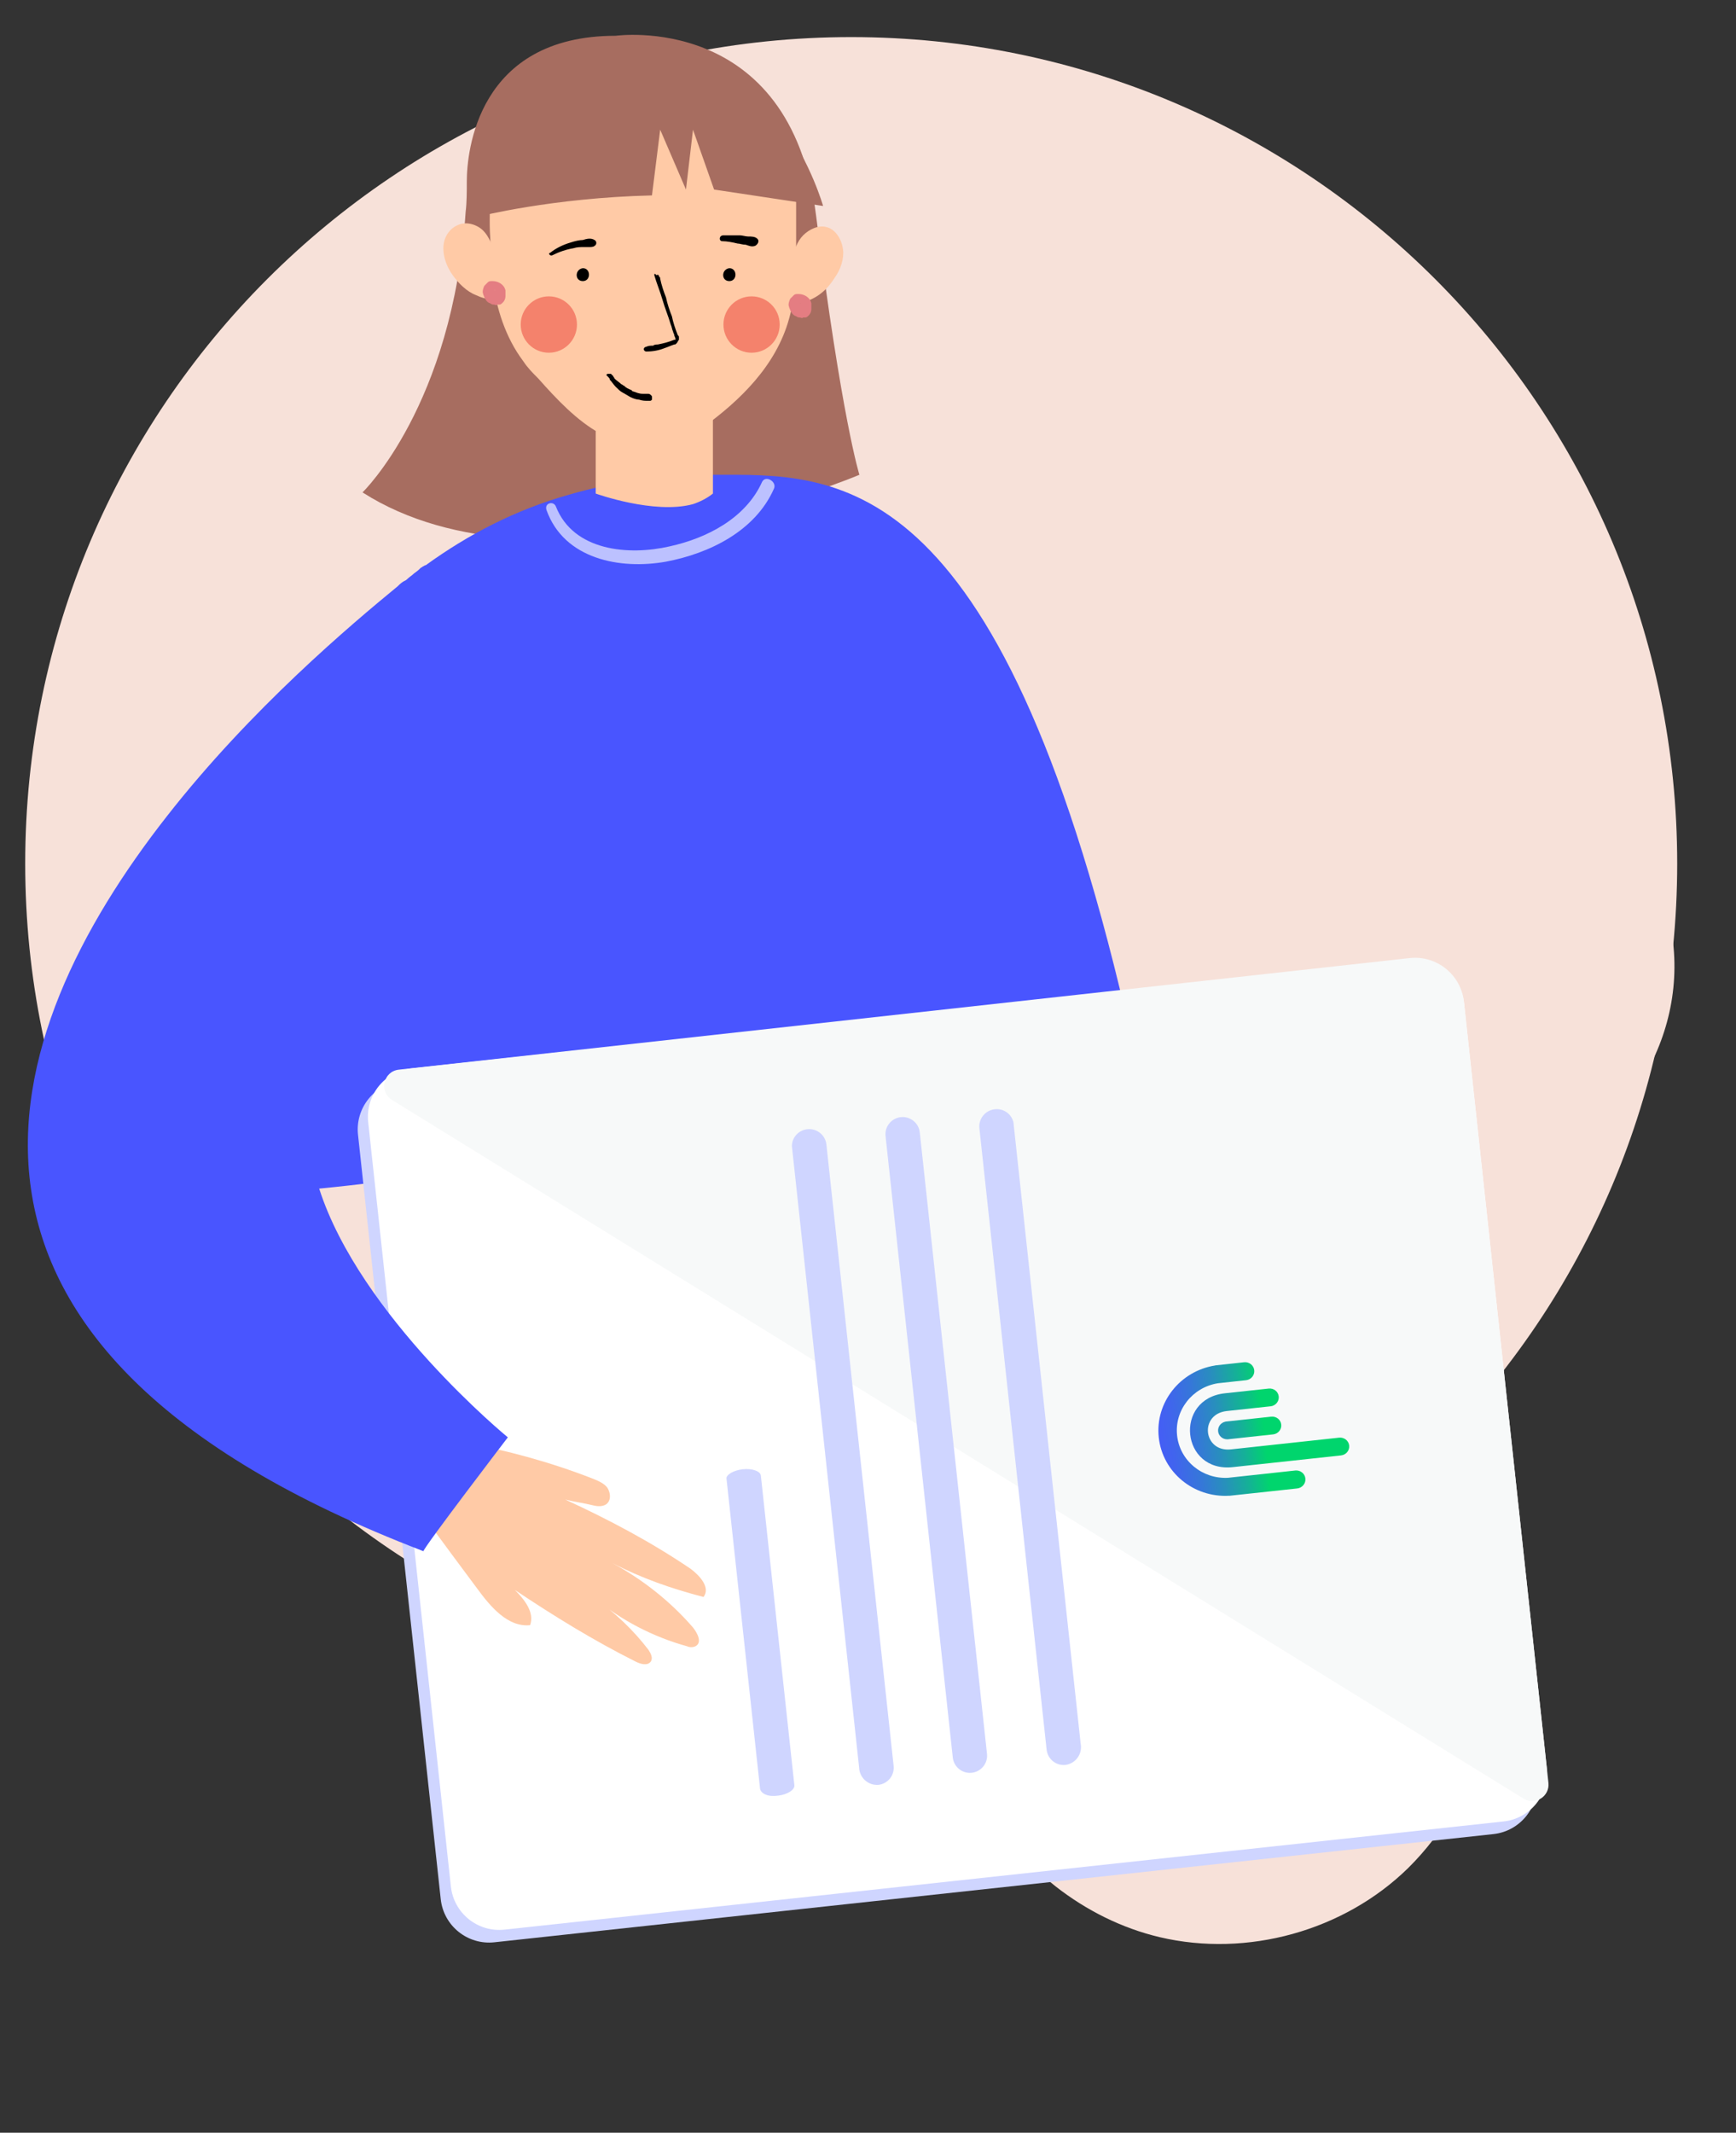
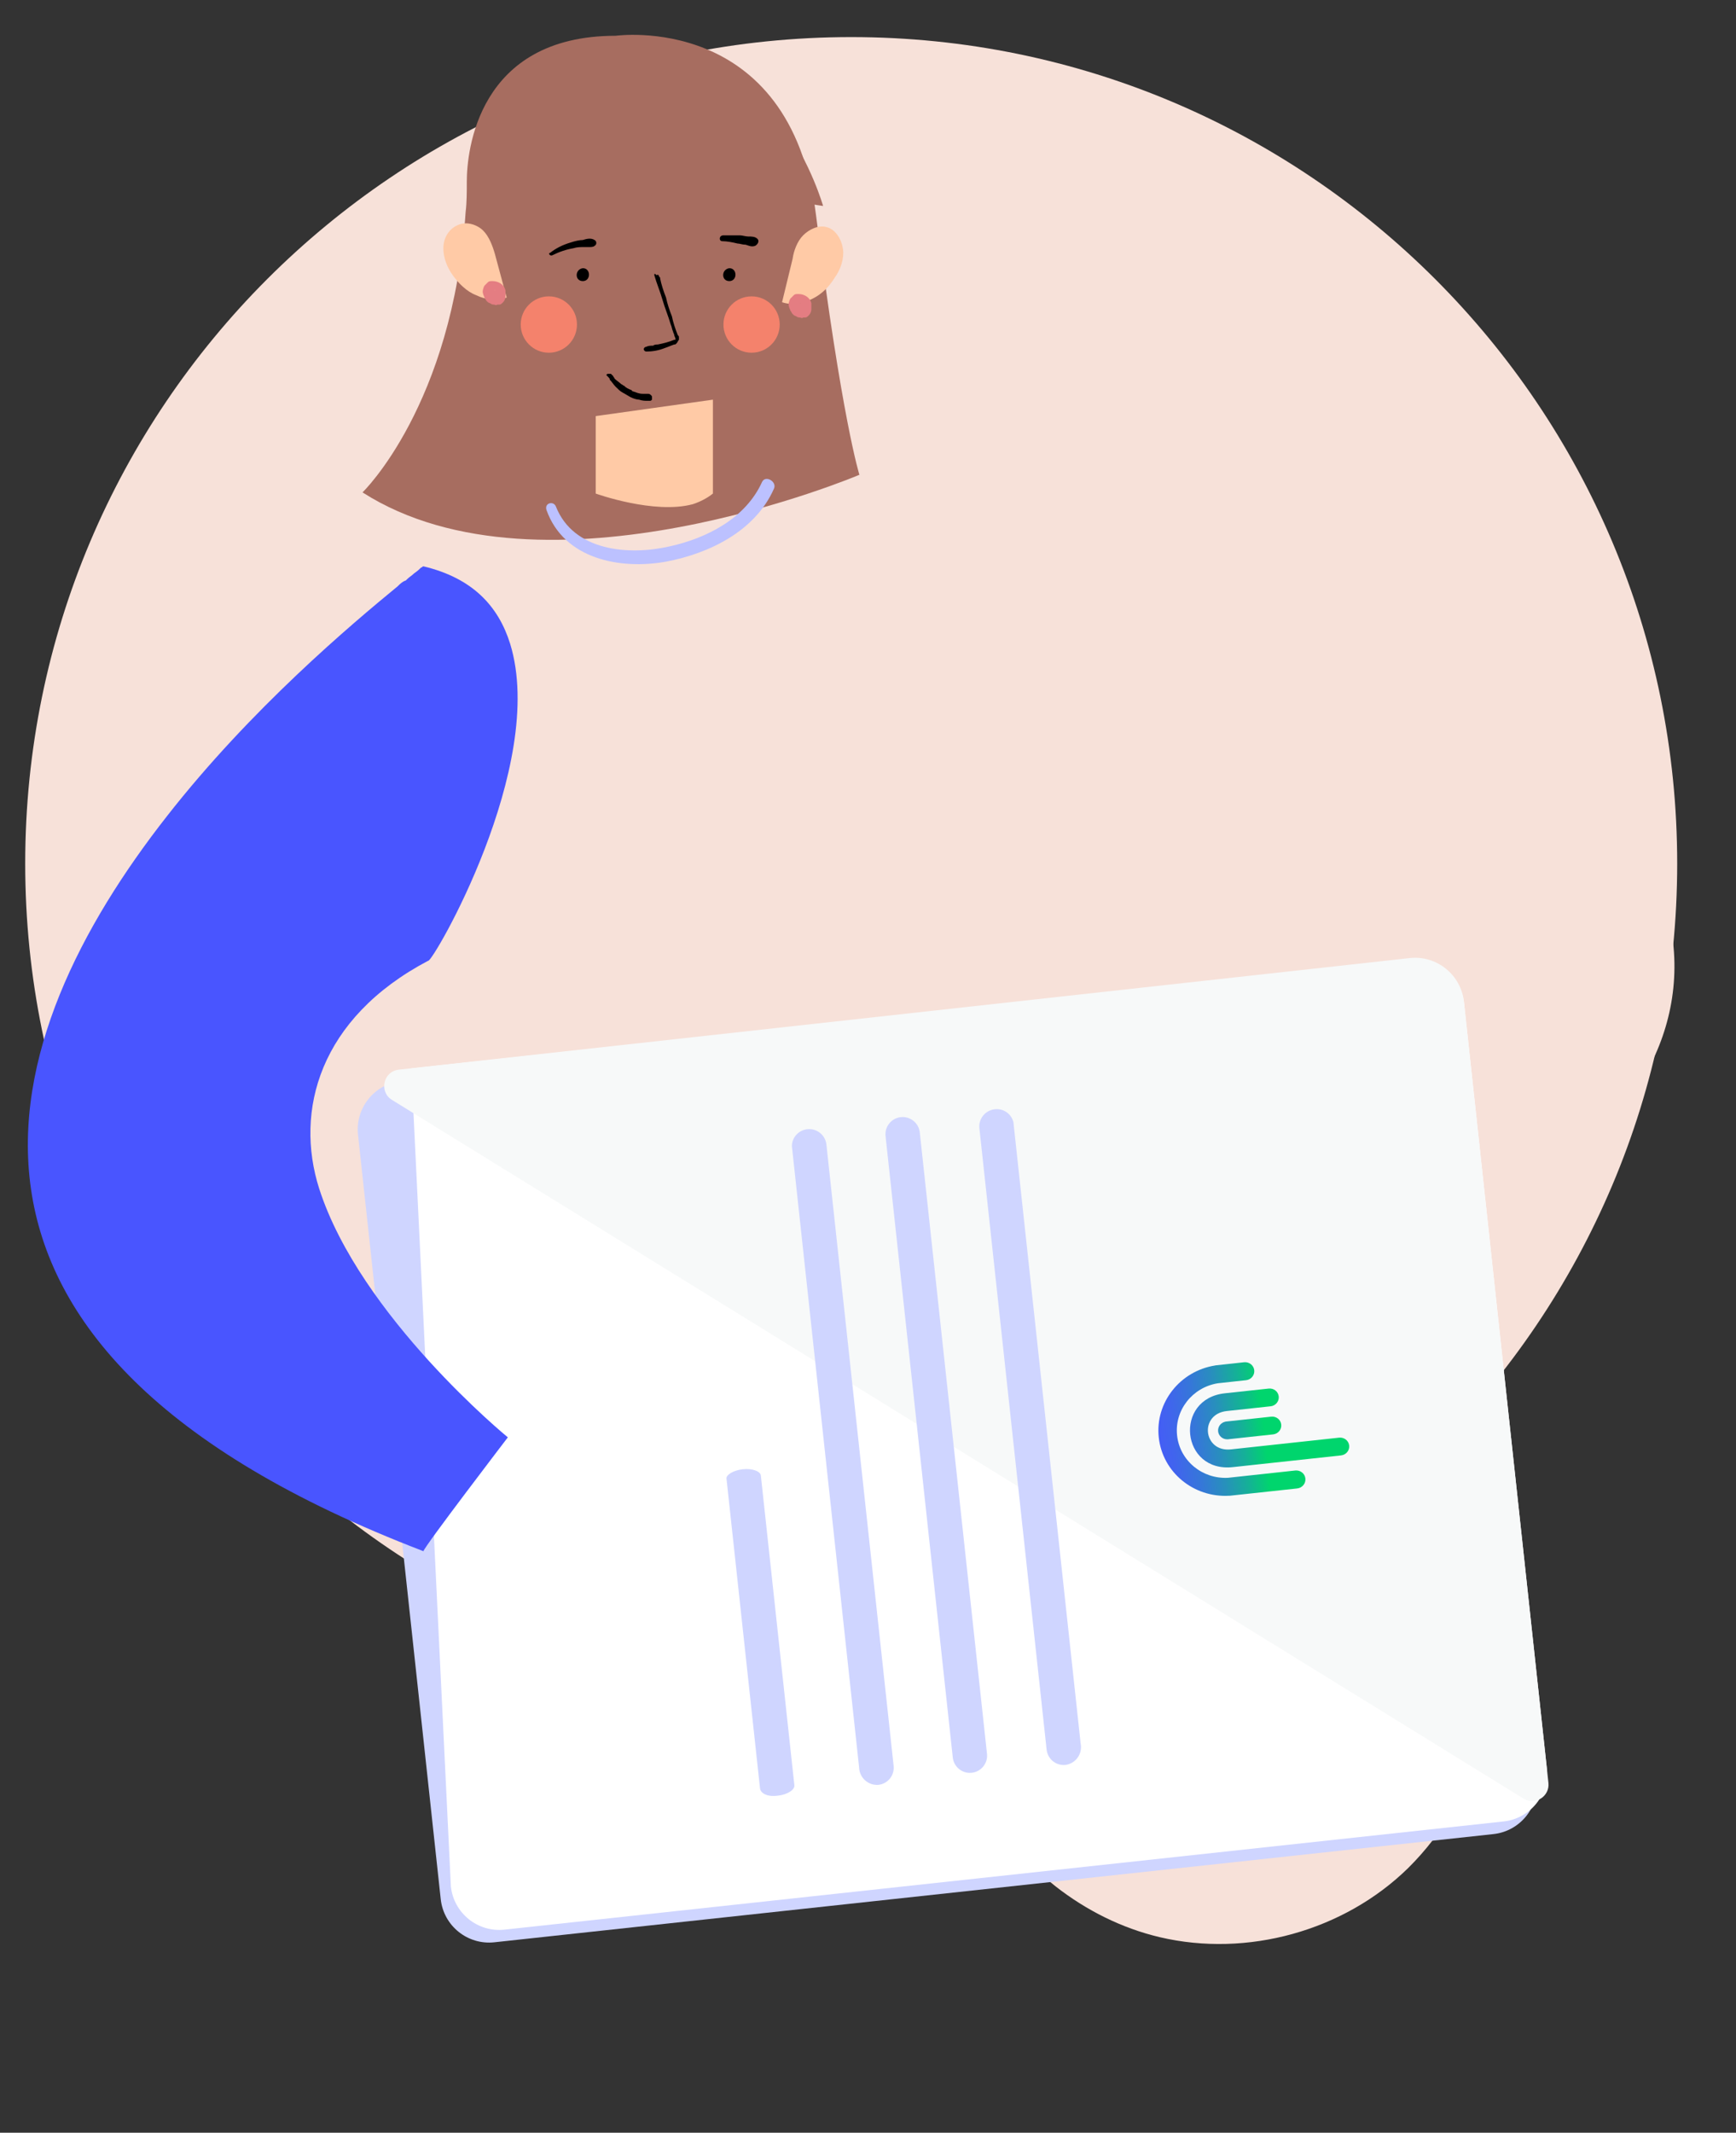
<svg xmlns="http://www.w3.org/2000/svg" width="79" height="97" viewBox="0 0 79 97" fill="none">
  <rect x="0" y="0" width="79" height="97" fill="#333333" stroke="none" />
  <path d="M38.736 76.864C59.495 76.864 76.324 60.035 76.324 39.276C76.324 18.516 59.495 1.687 38.736 1.687C17.976 1.687 1.147 18.516 1.147 39.276C1.147 60.035 17.976 76.864 38.736 76.864Z" fill="#F7E1D9" />
  <path d="M12.293 49.343C12.334 47.253 12.537 45.083 13.592 43.298C13.855 42.852 14.18 42.426 14.423 41.959C14.545 41.716 14.647 41.452 14.707 41.188C31.483 41.371 72.255 41.026 75.805 41.209C77.265 46.259 74.527 51.148 69.882 53.623C68.543 54.333 67.001 54.86 65.703 55.611C64.709 56.199 63.857 56.909 63.35 57.964C62.295 60.195 63.472 62.852 64.932 64.84C66.393 66.828 68.239 68.715 68.725 71.128C68.948 72.284 68.847 73.481 68.685 74.658C68.462 76.22 68.097 77.782 67.569 79.263C66.798 81.392 65.683 83.38 64.08 84.962C61.159 87.823 56.758 89.04 52.782 88.107C51.057 87.701 49.435 86.889 48.035 85.794C46.23 84.374 44.81 82.467 44.019 80.297C43.045 77.619 43.025 74.698 42.396 71.899C41.767 69.12 40.286 66.219 37.609 65.246C35.154 64.333 32.436 65.286 29.88 65.875C25.986 66.787 21.625 66.808 18.257 64.637C15.843 63.075 14.2 60.54 13.308 57.822C12.395 55.124 12.233 52.223 12.293 49.343Z" fill="#F7E1D9" />
  <path d="M11.696 45.085L7.163 45.405L7.43 43.644C7.483 43.644 7.803 43.644 8.176 43.59C8.23 43.59 8.283 43.59 8.336 43.59C9.083 43.537 10.096 43.537 10.896 44.071C11.163 44.231 11.376 44.498 11.536 44.818C11.643 44.871 11.696 44.978 11.696 45.085Z" fill="#E88ED3" />
  <path d="M10.576 33.98C10.683 34.781 10.95 35.582 11.27 36.276C11.323 36.436 11.589 36.276 11.536 36.116C11.216 35.422 11.003 34.621 10.843 33.873C10.843 33.82 10.736 33.767 10.683 33.767C10.576 33.82 10.576 33.873 10.576 33.98Z" fill="#2F37A3" />
  <path d="M11.003 33.873C11.323 34.514 11.803 35.048 12.336 35.528C12.496 35.635 12.656 35.475 12.55 35.315C12.016 34.834 11.59 34.3 11.27 33.713C11.163 33.553 10.95 33.713 11.003 33.873Z" fill="#2F37A3" />
  <path d="M11.057 44.925C11.324 44.925 11.59 44.871 11.91 44.871C11.964 44.871 12.07 44.818 12.07 44.711C12.07 44.658 12.017 44.551 11.91 44.551C11.644 44.551 11.377 44.605 11.057 44.605C11.004 44.605 10.897 44.658 10.897 44.765C10.95 44.871 11.004 44.925 11.057 44.925Z" fill="#2F37A3" />
  <path d="M10.736 44.231C11.003 44.071 11.323 43.964 11.643 43.91C11.696 43.91 11.749 43.804 11.749 43.75C11.749 43.644 11.643 43.644 11.589 43.644C11.269 43.697 10.896 43.804 10.576 43.964C10.523 44.017 10.469 44.124 10.523 44.177C10.576 44.284 10.683 44.284 10.736 44.231Z" fill="#2F37A3" />
  <path d="M28.016 1.627C28.016 1.627 35.963 0.506 37.136 9.795C38.309 19.085 39.109 21.594 39.109 21.594C39.109 21.594 24.763 27.68 16.497 22.395C16.497 22.395 20.603 18.444 21.19 9.635C21.243 9.208 21.243 8.727 21.243 8.247C21.243 6.912 21.723 1.627 28.016 1.627Z" fill="#A76D60" />
-   <path d="M51.247 46.186C51.781 46.72 28.443 52.719 14.577 54.054C9.137 54.588 5.404 54.908 5.404 54.908C5.404 54.908 6.257 44.284 11.43 35.048C13.137 31.951 15.377 28.962 18.203 26.613C18.31 26.506 18.417 26.399 18.577 26.346L18.63 26.292C18.737 26.185 18.843 26.132 18.95 26.025C19.11 25.919 19.217 25.812 19.27 25.758C19.27 25.758 19.323 25.705 19.377 25.705C21.297 24.317 23.43 23.196 25.883 22.502C27.91 21.914 30.096 21.594 32.496 21.594C37.989 21.594 45.381 21.04 51.247 46.186Z" fill="#4955FF" />
  <path d="M69.927 80.977L66.163 46.21C66.031 44.994 64.939 44.115 63.723 44.247L18.256 49.168C17.04 49.3 16.161 50.392 16.292 51.608L20.056 86.375C20.187 87.591 21.28 88.47 22.496 88.338L67.963 83.417C69.179 83.285 70.058 82.193 69.927 80.977Z" fill="#CFD5FF" />
-   <path d="M70.389 80.402L66.626 45.635C66.494 44.419 65.402 43.54 64.186 43.672L18.718 48.593C17.503 48.725 16.624 49.817 16.755 51.033L20.518 85.8C20.65 87.016 21.742 87.895 22.959 87.763L68.426 82.842C69.642 82.71 70.521 81.618 70.389 80.402Z" fill="white" />
+   <path d="M70.389 80.402L66.626 45.635C66.494 44.419 65.402 43.54 64.186 43.672L18.718 48.593L20.518 85.8C20.65 87.016 21.742 87.895 22.959 87.763L68.426 82.842C69.642 82.71 70.521 81.618 70.389 80.402Z" fill="white" />
  <path d="M70.464 81.088C70.53 81.705 69.859 82.129 69.331 81.803L17.838 50.026C17.235 49.654 17.443 48.728 18.148 48.65L64.148 43.575C65.378 43.44 66.484 44.328 66.618 45.558L70.464 81.088Z" fill="#F7F9F9" />
  <path d="M47.628 79.573L44.569 51.315C44.547 51.108 44.608 50.902 44.738 50.74C44.868 50.578 45.057 50.475 45.263 50.452C45.454 50.427 45.646 50.474 45.804 50.583C45.962 50.692 46.074 50.855 46.118 51.042L49.177 79.3C49.199 79.41 49.199 79.522 49.176 79.631C49.153 79.74 49.108 79.843 49.044 79.934C48.979 80.025 48.897 80.102 48.802 80.16C48.707 80.218 48.601 80.255 48.491 80.271C48.389 80.282 48.285 80.273 48.186 80.244C48.087 80.215 47.995 80.166 47.914 80.101C47.834 80.037 47.768 79.957 47.719 79.866C47.669 79.775 47.639 79.676 47.628 79.573Z" fill="#CFD5FF" />
  <path d="M44.915 79.766L41.856 51.504C41.809 51.074 41.423 50.763 40.993 50.809C40.563 50.856 40.252 51.242 40.299 51.672L43.358 79.934C43.405 80.364 43.791 80.675 44.221 80.628C44.651 80.582 44.962 80.195 44.915 79.766Z" fill="#CFD5FF" />
  <path d="M39.096 80.392L36.037 52.133C36.036 51.939 36.109 51.752 36.24 51.609C36.371 51.465 36.551 51.377 36.744 51.359C36.95 51.337 37.157 51.398 37.319 51.528C37.481 51.658 37.584 51.847 37.607 52.053L40.666 80.312C40.677 80.414 40.668 80.518 40.64 80.617C40.611 80.716 40.563 80.809 40.499 80.889C40.434 80.97 40.355 81.037 40.264 81.086C40.174 81.136 40.074 81.167 39.972 81.178C39.862 81.186 39.752 81.172 39.648 81.137C39.544 81.101 39.448 81.045 39.366 80.972C39.284 80.898 39.218 80.809 39.172 80.709C39.125 80.61 39.099 80.502 39.096 80.392Z" fill="#CFD5FF" />
  <path d="M34.585 81.33L33.06 67.245C33.042 67.082 33.372 66.87 33.802 66.824C34.232 66.777 34.603 66.913 34.624 67.11L36.149 81.195C36.172 81.409 35.82 81.624 35.409 81.668C34.97 81.735 34.613 81.59 34.585 81.33Z" fill="#CFD5FF" />
  <path d="M56.104 66.727L61.027 66.194C61.256 66.169 61.421 65.969 61.397 65.746C61.373 65.523 61.168 65.363 60.94 65.387L56.017 65.92C54.751 66.057 54.56 64.313 55.828 64.176L57.812 63.961C57.816 63.961 57.818 63.961 57.821 63.961C58.05 63.936 58.215 63.735 58.191 63.512C58.167 63.29 57.962 63.129 57.734 63.154L55.74 63.369C53.41 63.622 53.74 66.983 56.104 66.727Z" fill="url(#paint0_linear_427_353)" />
  <path d="M55.433 65.101C55.456 65.311 55.639 65.466 55.852 65.462L55.852 65.464L57.936 65.238C58.164 65.214 58.33 65.013 58.305 64.79C58.281 64.567 58.077 64.407 57.848 64.432L55.764 64.657L55.765 64.659C55.556 64.701 55.411 64.891 55.433 65.101Z" fill="url(#paint1_linear_427_353)" />
  <path d="M59.404 67.244C59.38 67.018 59.173 66.856 58.942 66.881L55.886 67.212C54.716 67.277 53.69 66.438 53.566 65.288C53.441 64.138 54.264 63.099 55.42 62.913L56.704 62.774C56.934 62.749 57.102 62.546 57.077 62.321C57.053 62.096 56.846 61.933 56.615 61.958L55.305 62.1L55.305 62.102C55.302 62.103 55.299 62.103 55.296 62.104C53.698 62.357 52.56 63.791 52.732 65.378C52.904 66.966 54.322 68.123 55.937 68.028C55.941 68.028 55.944 68.028 55.947 68.028L55.947 68.03L59.031 67.697C59.261 67.672 59.429 67.469 59.404 67.244Z" fill="url(#paint2_linear_427_353)" />
-   <path d="M19.43 69.163C20.176 70.177 20.923 71.192 21.723 72.26C22.31 73.061 23.11 74.022 24.123 73.915C24.336 73.327 23.856 72.74 23.43 72.313C25.189 73.488 27.003 74.609 28.923 75.57C29.136 75.677 29.456 75.783 29.616 75.57C29.723 75.41 29.616 75.196 29.509 75.036C28.816 74.128 27.963 73.327 27.056 72.687C28.283 73.701 29.723 74.449 31.269 74.876C31.376 74.929 31.536 74.929 31.643 74.876C31.963 74.716 31.749 74.288 31.536 74.022C30.523 72.847 29.243 71.833 27.856 71.085C29.189 71.779 30.576 72.26 32.016 72.633C32.336 72.206 31.856 71.672 31.429 71.352C29.616 70.124 27.696 69.11 25.723 68.202C26.149 68.309 26.576 68.362 27.003 68.469C27.216 68.522 27.429 68.522 27.589 68.416C27.803 68.255 27.803 67.935 27.643 67.668C27.483 67.455 27.216 67.348 26.949 67.241C25.029 66.494 23.056 65.96 21.03 65.586C20.923 65.586 20.816 65.533 20.763 65.586C20.656 65.639 20.603 65.746 20.55 65.906C20.283 66.654 20.016 67.401 19.75 68.149" fill="#FFCAA6" />
  <path d="M32.443 22.448C32.176 22.662 31.856 22.822 31.536 22.929C29.776 23.409 27.109 22.448 27.109 22.448V18.925L32.443 18.177C32.443 18.177 32.443 18.444 32.443 18.871C32.443 20.099 32.443 22.448 32.443 22.448Z" fill="#FFCAA6" />
  <path d="M22.523 11.557C22.416 11.183 22.256 10.756 21.989 10.489C21.723 10.222 21.243 10.062 20.87 10.222C20.443 10.383 20.176 10.81 20.176 11.29C20.176 11.717 20.336 12.144 20.603 12.518C20.87 12.892 21.243 13.265 21.67 13.426C22.096 13.639 22.63 13.693 23.056 13.532" fill="#FFCAA6" />
  <path d="M36.069 11.771C36.123 11.397 36.283 10.97 36.549 10.703C36.816 10.436 37.243 10.222 37.616 10.329C38.043 10.436 38.309 10.916 38.363 11.344C38.416 11.771 38.256 12.251 37.989 12.625C37.723 13.052 37.403 13.372 36.976 13.586C36.549 13.799 36.069 13.906 35.589 13.746" fill="#FFCAA6" />
-   <path d="M22.363 11.931C22.363 12.198 22.416 12.465 22.416 12.678C22.576 14.013 23.003 15.348 23.803 16.415C24.016 16.736 24.229 16.949 24.496 17.216C25.349 18.177 26.256 19.138 27.323 19.725C28.389 20.366 29.669 20.633 30.842 20.152C31.269 19.992 31.642 19.725 31.962 19.458C33.669 18.23 35.322 16.629 35.909 14.493C36.229 13.372 36.229 12.251 36.229 11.076C36.229 10.329 36.229 9.582 36.229 8.888C36.229 8.247 36.229 7.606 36.122 6.966C35.855 5.15 33.776 4.616 32.869 3.122L29.296 3.655L29.029 3.709L23.483 4.563C23.056 5.257 22.629 5.951 22.469 6.752C22.309 7.339 22.309 7.927 22.309 8.567C22.309 9.315 22.256 10.062 22.309 10.809L22.363 11.931Z" fill="#FFCAA6" />
  <path d="M29.776 12.518C29.883 12.892 30.043 13.265 30.149 13.639C30.256 14.013 30.416 14.386 30.523 14.76C30.576 14.867 30.576 14.974 30.629 15.081C30.629 15.134 30.683 15.187 30.683 15.241C30.683 15.294 30.736 15.348 30.736 15.401C30.736 15.401 30.736 15.401 30.736 15.454C30.736 15.454 30.736 15.454 30.683 15.454C30.416 15.561 30.203 15.614 29.936 15.668C29.883 15.668 29.776 15.668 29.723 15.721C29.616 15.721 29.509 15.721 29.403 15.775C29.349 15.775 29.296 15.828 29.296 15.881C29.296 15.935 29.349 15.988 29.403 15.988C29.723 15.988 29.989 15.935 30.256 15.828C30.416 15.775 30.523 15.721 30.683 15.668C30.736 15.668 30.736 15.668 30.789 15.614C30.843 15.561 30.843 15.508 30.896 15.454C30.896 15.401 30.896 15.401 30.896 15.348C30.896 15.294 30.896 15.294 30.843 15.241C30.736 14.974 30.629 14.653 30.576 14.386C30.469 14.12 30.363 13.799 30.309 13.532C30.203 13.265 30.096 12.945 30.043 12.678C30.043 12.625 30.043 12.625 29.989 12.571C29.989 12.518 29.936 12.465 29.883 12.518C29.776 12.411 29.776 12.465 29.776 12.518Z" fill="black" />
  <path d="M24.976 16.042C25.683 16.042 26.256 15.468 26.256 14.76C26.256 14.053 25.683 13.479 24.976 13.479C24.269 13.479 23.696 14.053 23.696 14.76C23.696 15.468 24.269 16.042 24.976 16.042Z" fill="#F4826C" />
  <path d="M34.202 16.042C34.909 16.042 35.482 15.468 35.482 14.76C35.482 14.053 34.909 13.479 34.202 13.479C33.495 13.479 32.922 14.053 32.922 14.76C32.922 15.468 33.495 16.042 34.202 16.042Z" fill="#F4826C" />
  <path d="M26.523 12.785C26.896 12.785 26.896 12.198 26.523 12.198C26.15 12.251 26.15 12.785 26.523 12.785Z" fill="black" />
  <path d="M33.189 12.785C33.562 12.785 33.562 12.198 33.189 12.198C32.816 12.251 32.816 12.785 33.189 12.785Z" fill="black" />
  <path d="M25.136 11.61C25.456 11.45 25.776 11.344 26.096 11.29C26.256 11.237 26.416 11.237 26.576 11.237C26.63 11.237 26.736 11.237 26.79 11.237C26.896 11.237 27.003 11.237 27.056 11.183C27.163 11.13 27.163 10.97 27.056 10.916C26.896 10.81 26.683 10.863 26.523 10.916C26.363 10.916 26.149 10.97 25.989 11.023C25.616 11.13 25.296 11.29 25.029 11.504C24.923 11.504 25.029 11.664 25.136 11.61Z" fill="black" />
  <path d="M32.869 10.97C33.083 10.97 33.349 11.023 33.563 11.076C33.669 11.076 33.776 11.13 33.936 11.13C34.096 11.183 34.203 11.237 34.363 11.183C34.469 11.13 34.576 10.97 34.469 10.863C34.363 10.756 34.203 10.756 34.043 10.756C33.936 10.756 33.776 10.703 33.669 10.703C33.403 10.703 33.189 10.703 32.923 10.703C32.709 10.703 32.709 10.97 32.869 10.97Z" fill="black" />
  <path d="M27.749 17.27C27.856 17.376 27.909 17.483 28.016 17.59C28.123 17.697 28.229 17.803 28.336 17.857C28.443 17.91 28.603 18.017 28.709 18.07C28.816 18.124 28.976 18.177 29.083 18.177C29.243 18.23 29.349 18.23 29.509 18.23H29.563C29.616 18.23 29.616 18.23 29.669 18.177C29.669 18.177 29.669 18.177 29.669 18.124V18.07C29.669 18.017 29.669 18.017 29.616 17.964C29.616 17.964 29.563 17.91 29.509 17.91C29.403 17.91 29.296 17.91 29.189 17.91C29.189 17.91 29.189 17.91 29.243 17.91C29.083 17.91 28.976 17.857 28.816 17.803C28.763 17.803 28.763 17.75 28.709 17.75C28.709 17.75 28.709 17.75 28.763 17.75C28.603 17.697 28.496 17.643 28.389 17.536C28.336 17.536 28.336 17.483 28.283 17.483C28.176 17.376 28.069 17.323 27.963 17.216C27.963 17.163 27.909 17.163 27.909 17.109L27.856 17.056C27.856 17.056 27.856 17.056 27.803 17.003C27.803 17.003 27.803 17.003 27.749 17.003H27.696H27.643L27.589 17.056C27.749 17.216 27.749 17.216 27.749 17.27Z" fill="black" />
  <path d="M8.977 42.255C9.03 42.255 9.084 42.255 9.137 42.202C9.19 42.202 9.244 42.148 9.244 42.095C9.297 42.042 9.297 41.988 9.35 41.988C9.35 41.935 9.404 41.882 9.404 41.828C9.404 41.775 9.404 41.775 9.404 41.721C9.404 41.668 9.35 41.615 9.297 41.561C9.244 41.561 9.244 41.508 9.19 41.508C9.137 41.455 9.03 41.455 8.977 41.455C8.924 41.455 8.87 41.455 8.817 41.508C8.764 41.508 8.71 41.561 8.71 41.615C8.657 41.668 8.657 41.721 8.604 41.721C8.604 41.775 8.55 41.828 8.55 41.882C8.55 41.935 8.55 41.935 8.55 41.988C8.55 42.042 8.604 42.095 8.657 42.148C8.71 42.148 8.71 42.202 8.764 42.202C8.817 42.255 8.87 42.255 8.977 42.255Z" fill="#F3B60A" />
  <path d="M13.67 36.596C13.724 36.65 13.724 36.65 13.67 36.596V36.543C13.67 36.596 13.67 36.596 13.67 36.596C13.67 36.65 13.67 36.65 13.724 36.703C13.724 36.756 13.724 36.756 13.777 36.756C13.777 36.703 13.724 36.703 13.724 36.65V36.703C13.724 36.703 13.724 36.65 13.67 36.596C13.724 36.65 13.724 36.65 13.67 36.596C13.724 36.65 13.724 36.703 13.724 36.756C13.724 36.81 13.724 36.81 13.777 36.863C13.777 36.81 13.777 36.81 13.724 36.756C13.724 36.81 13.777 36.863 13.83 36.916C13.884 36.97 13.884 36.97 13.937 36.97C13.99 36.97 14.044 37.023 14.097 37.023C14.15 37.023 14.204 37.023 14.31 36.97C14.31 36.97 14.364 36.97 14.364 36.916C14.417 36.863 14.417 36.863 14.47 36.81C14.47 36.756 14.524 36.756 14.524 36.703C14.524 36.65 14.524 36.65 14.524 36.596V36.543C14.524 36.489 14.524 36.489 14.47 36.436C14.47 36.383 14.47 36.383 14.47 36.383C14.47 36.329 14.417 36.329 14.417 36.276C14.364 36.276 14.364 36.222 14.31 36.222C14.257 36.169 14.204 36.169 14.15 36.169C14.097 36.169 14.097 36.169 14.044 36.169C13.99 36.169 13.937 36.169 13.884 36.222C13.83 36.222 13.83 36.276 13.777 36.276C13.777 36.329 13.724 36.329 13.724 36.383C13.67 36.436 13.67 36.489 13.67 36.543C13.67 36.489 13.67 36.543 13.67 36.596Z" fill="#F3B60A" />
-   <path d="M10.683 48.769C10.63 48.769 10.577 48.822 10.523 48.876C10.577 48.876 10.577 48.876 10.63 48.822C10.683 48.822 10.683 48.822 10.683 48.769C10.737 48.715 10.79 48.715 10.79 48.662C10.79 48.609 10.843 48.555 10.843 48.502C10.843 48.448 10.843 48.395 10.79 48.342C10.79 48.288 10.737 48.235 10.683 48.235C10.63 48.181 10.63 48.181 10.577 48.128C10.523 48.128 10.47 48.075 10.417 48.075C10.363 48.075 10.363 48.075 10.31 48.075C10.257 48.075 10.203 48.128 10.15 48.181C10.15 48.235 10.097 48.235 10.097 48.288C10.043 48.342 10.043 48.395 10.043 48.502C10.043 48.555 10.043 48.555 10.043 48.609C10.043 48.662 10.097 48.715 10.097 48.769C10.15 48.822 10.15 48.822 10.204 48.876C10.257 48.876 10.257 48.929 10.31 48.929C10.257 48.876 10.204 48.822 10.097 48.769V48.822C10.097 48.876 10.15 48.929 10.204 48.929C10.257 48.982 10.31 48.982 10.363 48.982C10.417 48.982 10.47 48.982 10.523 48.929C10.63 48.876 10.683 48.822 10.683 48.769Z" fill="#F3B60A" />
  <path d="M12.497 61.101C12.55 61.101 12.55 61.048 12.604 61.048C12.657 61.048 12.71 60.995 12.71 60.941C12.71 60.941 12.764 60.888 12.764 60.834C12.764 60.781 12.817 60.728 12.817 60.674C12.817 60.621 12.817 60.621 12.817 60.568C12.817 60.514 12.764 60.514 12.764 60.461C12.764 60.407 12.71 60.354 12.657 60.354C12.604 60.301 12.55 60.301 12.497 60.301C12.444 60.301 12.337 60.301 12.284 60.301C12.23 60.301 12.177 60.354 12.124 60.407C12.124 60.461 12.07 60.461 12.07 60.514C12.017 60.568 12.017 60.621 12.017 60.728C12.017 60.781 12.017 60.834 12.07 60.888C12.07 60.941 12.124 60.995 12.177 60.995C12.23 61.048 12.284 61.101 12.337 61.101C12.337 61.101 12.444 61.101 12.497 61.101Z" fill="#F3B60A" />
  <path d="M20.762 30.937C21.296 30.937 21.296 30.083 20.762 30.083C20.229 30.136 20.229 30.937 20.762 30.937Z" fill="#F3B60A" />
  <path d="M21.776 9.849C21.776 9.849 25.136 8.994 29.669 8.888L30.043 5.898L31.216 8.621L31.536 5.898L32.496 8.621L37.456 9.368C37.456 9.368 35.323 1.734 28.816 1.894C20.497 2.054 21.776 9.849 21.776 9.849Z" fill="#A76D60" />
  <path d="M24.869 23.196C25.669 25.438 28.229 25.918 30.309 25.545C32.283 25.171 34.362 24.157 35.216 22.235C35.376 21.914 34.843 21.594 34.682 21.914C33.936 23.569 32.176 24.477 30.469 24.851C28.603 25.278 26.096 25.064 25.296 23.035C25.189 22.768 24.763 22.875 24.869 23.196Z" fill="#BCC1FF" />
  <path d="M22.629 12.945H22.576C22.576 12.945 22.576 12.945 22.629 12.945C22.629 12.945 22.576 12.945 22.629 12.945C22.576 12.945 22.576 12.945 22.576 12.945C22.522 12.945 22.522 12.892 22.469 12.892H22.416C22.362 12.892 22.309 12.892 22.309 12.945C22.256 12.945 22.256 12.998 22.202 13.052C22.202 13.105 22.149 13.159 22.149 13.159C22.149 13.159 22.149 13.212 22.149 13.265C22.149 13.372 22.149 13.426 22.149 13.532C22.149 13.639 22.202 13.693 22.256 13.746C22.309 13.799 22.362 13.853 22.469 13.853C22.522 13.853 22.576 13.906 22.629 13.853C22.682 13.853 22.735 13.853 22.735 13.853C22.789 13.853 22.842 13.799 22.895 13.746C22.949 13.693 23.002 13.586 23.002 13.479C23.002 13.372 23.002 13.319 23.002 13.212C22.949 12.945 22.682 12.785 22.416 12.785C22.309 12.785 22.256 12.785 22.202 12.838C22.149 12.892 22.096 12.945 22.042 12.998C21.989 13.105 21.936 13.265 21.989 13.372C21.989 13.426 22.042 13.479 22.042 13.532C22.096 13.586 22.096 13.639 22.149 13.693C22.202 13.746 22.256 13.799 22.362 13.799C22.416 13.799 22.469 13.799 22.469 13.799C22.576 13.799 22.576 13.799 22.682 13.746C22.735 13.746 22.735 13.693 22.789 13.639C22.789 13.586 22.842 13.532 22.842 13.479C22.842 13.426 22.842 13.372 22.842 13.319V13.265C22.842 13.212 22.842 13.159 22.842 13.159C22.842 13.105 22.842 13.105 22.789 13.105C22.789 13.105 22.789 13.105 22.735 13.052C22.735 13.052 22.682 12.998 22.629 12.998C22.576 12.998 22.576 12.998 22.522 12.998C22.469 12.998 22.362 13.052 22.362 13.052L22.309 13.105C22.256 13.159 22.256 13.212 22.256 13.265V13.319C22.256 13.372 22.256 13.426 22.256 13.479C22.309 13.372 22.362 13.319 22.416 13.212C22.416 13.212 22.469 13.212 22.469 13.159C22.469 13.159 22.469 13.159 22.416 13.159H22.469H22.416H22.469H22.416C22.416 13.159 22.469 13.159 22.469 13.212H22.416L22.469 13.265L22.416 13.212L22.469 13.265L22.416 13.212C22.416 13.212 22.416 13.265 22.469 13.265V13.212V13.265V13.212V13.265V13.212C22.469 13.212 22.469 13.265 22.416 13.265V13.212L22.362 13.265C22.362 13.265 22.362 13.265 22.416 13.212L22.362 13.265C22.362 13.265 22.416 13.265 22.416 13.212C22.416 13.212 22.362 13.212 22.362 13.265H22.416H22.362H22.416H22.362C22.416 13.265 22.416 13.265 22.469 13.265C22.469 13.265 22.416 13.265 22.416 13.212C22.469 13.212 22.469 13.265 22.469 13.265L22.416 13.212L22.469 13.265L22.416 13.212L22.469 13.265C22.469 13.265 22.469 13.212 22.416 13.212V13.265V13.212V13.265V13.212V13.265C22.416 13.265 22.416 13.212 22.469 13.212V13.265L22.522 13.212C22.522 13.212 22.522 13.212 22.469 13.265L22.522 13.212C22.522 13.212 22.522 13.212 22.469 13.212C22.469 13.212 22.522 13.212 22.522 13.159H22.469H22.522H22.469H22.522H22.469C22.469 13.159 22.522 13.159 22.522 13.212C22.522 13.212 22.469 13.212 22.469 13.159L22.522 13.212C22.522 13.212 22.469 13.212 22.469 13.159L22.522 13.212C22.522 13.212 22.522 13.159 22.469 13.159V13.212V13.159V13.212C22.469 13.159 22.469 13.159 22.469 13.105V13.159V13.105V13.052C22.416 13.105 22.362 13.159 22.309 13.212H22.362C22.416 13.212 22.416 13.159 22.469 13.159H22.416C22.469 13.159 22.469 13.105 22.522 13.105C22.576 13.105 22.576 13.052 22.576 13.052C22.576 12.998 22.629 12.998 22.576 12.945C22.789 13.052 22.735 12.998 22.629 12.945Z" fill="#E47D82" />
  <path d="M36.549 13.532H36.495H36.549C36.495 13.532 36.495 13.532 36.495 13.532C36.442 13.532 36.442 13.479 36.389 13.479H36.336C36.282 13.479 36.229 13.479 36.229 13.532C36.175 13.532 36.175 13.586 36.122 13.639C36.122 13.693 36.069 13.746 36.069 13.746C36.069 13.746 36.069 13.799 36.069 13.853C36.069 13.96 36.069 14.013 36.069 14.12C36.069 14.226 36.122 14.28 36.175 14.333C36.229 14.387 36.282 14.44 36.389 14.44C36.442 14.44 36.495 14.493 36.549 14.44C36.602 14.44 36.655 14.44 36.655 14.44C36.709 14.44 36.762 14.387 36.815 14.333C36.869 14.28 36.922 14.173 36.922 14.066C36.922 13.96 36.922 13.906 36.922 13.799C36.869 13.532 36.602 13.372 36.336 13.372C36.229 13.372 36.175 13.372 36.122 13.426C36.069 13.479 36.016 13.532 35.962 13.586C35.909 13.693 35.855 13.853 35.909 13.96C35.909 14.013 35.962 14.066 35.962 14.12C36.016 14.173 36.016 14.226 36.069 14.28C36.122 14.333 36.175 14.387 36.282 14.387C36.336 14.387 36.389 14.387 36.389 14.387C36.495 14.387 36.495 14.387 36.602 14.333C36.656 14.333 36.656 14.28 36.709 14.226C36.709 14.173 36.762 14.12 36.762 14.066C36.762 14.013 36.762 13.96 36.762 13.906V13.853C36.762 13.799 36.762 13.746 36.762 13.746C36.762 13.693 36.762 13.693 36.709 13.693C36.709 13.693 36.709 13.693 36.655 13.639C36.655 13.639 36.602 13.586 36.549 13.586C36.495 13.586 36.495 13.586 36.442 13.586C36.389 13.586 36.282 13.639 36.282 13.639L36.229 13.693C36.175 13.746 36.175 13.799 36.175 13.853V13.906C36.175 13.96 36.175 14.013 36.175 14.066C36.229 13.96 36.282 13.906 36.336 13.799C36.336 13.799 36.389 13.799 36.389 13.746C36.389 13.746 36.389 13.746 36.336 13.746H36.389H36.336H36.389H36.336C36.336 13.746 36.389 13.746 36.389 13.799H36.336L36.389 13.853L36.336 13.799L36.389 13.853L36.336 13.799C36.336 13.799 36.336 13.853 36.389 13.853V13.799V13.853V13.799V13.853V13.799C36.389 13.799 36.389 13.853 36.336 13.853V13.799L36.282 13.853C36.282 13.853 36.282 13.853 36.336 13.799L36.282 13.853C36.282 13.853 36.336 13.853 36.336 13.799C36.336 13.799 36.282 13.799 36.282 13.853H36.336H36.282H36.336H36.282C36.336 13.853 36.336 13.853 36.389 13.853C36.389 13.853 36.336 13.853 36.336 13.799C36.389 13.799 36.389 13.853 36.389 13.853L36.336 13.799L36.389 13.853L36.336 13.799L36.389 13.853C36.389 13.853 36.389 13.799 36.336 13.799V13.853V13.799V13.853V13.799V13.853C36.336 13.853 36.336 13.799 36.389 13.799V13.853L36.442 13.799C36.442 13.799 36.442 13.799 36.389 13.853L36.442 13.799C36.442 13.799 36.442 13.799 36.389 13.799C36.389 13.799 36.442 13.799 36.442 13.746H36.389H36.442H36.389H36.442H36.389C36.389 13.746 36.442 13.746 36.442 13.799C36.442 13.799 36.389 13.799 36.389 13.746L36.442 13.799C36.442 13.799 36.389 13.799 36.389 13.746L36.442 13.799C36.442 13.799 36.442 13.746 36.389 13.746V13.799V13.746V13.799C36.389 13.746 36.389 13.746 36.389 13.693V13.746V13.693V13.639C36.336 13.693 36.282 13.746 36.229 13.799H36.282C36.336 13.799 36.336 13.746 36.389 13.746H36.336C36.389 13.746 36.389 13.693 36.442 13.693C36.495 13.693 36.495 13.639 36.495 13.639C36.495 13.586 36.549 13.586 36.495 13.532C36.709 13.639 36.655 13.586 36.549 13.532Z" fill="#E47D82" />
  <path d="M23.11 65.373C23.11 65.373 19.27 70.391 19.27 70.551C-4.996 61.262 -0.196 47.06 7.59 37.13C11.43 32.218 16.017 28.374 18.096 26.666C18.203 26.559 18.31 26.452 18.47 26.399L18.523 26.346C18.63 26.239 18.736 26.185 18.843 26.079C19.003 25.972 19.11 25.865 19.163 25.812C19.216 25.812 19.216 25.758 19.27 25.758C21.51 26.292 22.683 27.573 23.216 29.282C24.923 34.834 19.643 43.857 19.483 43.697C14.523 46.313 13.403 50.531 14.523 54.054C16.39 59.873 23.11 65.373 23.11 65.373Z" fill="#4955FF" />
  <defs>
    <linearGradient id="paint0_linear_427_353" x1="51.285" y1="65.55" x2="58.526" y2="64.766" gradientUnits="userSpaceOnUse">
      <stop stop-color="#4955FF" />
      <stop offset="0.138" stop-color="#4759FB" />
      <stop offset="0.281" stop-color="#4164EE" />
      <stop offset="0.427" stop-color="#3676DA" />
      <stop offset="0.574" stop-color="#288FBD" />
      <stop offset="0.721" stop-color="#15B098" />
      <stop offset="0.862" stop-color="#00D56D" />
    </linearGradient>
    <linearGradient id="paint1_linear_427_353" x1="51.285" y1="65.55" x2="58.526" y2="64.766" gradientUnits="userSpaceOnUse">
      <stop stop-color="#4955FF" />
      <stop offset="0.138" stop-color="#4759FB" />
      <stop offset="0.281" stop-color="#4164EE" />
      <stop offset="0.427" stop-color="#3676DA" />
      <stop offset="0.574" stop-color="#288FBD" />
      <stop offset="0.721" stop-color="#15B098" />
      <stop offset="0.862" stop-color="#00D56D" />
    </linearGradient>
    <linearGradient id="paint2_linear_427_353" x1="51.283" y1="65.535" x2="58.525" y2="64.751" gradientUnits="userSpaceOnUse">
      <stop stop-color="#4955FF" />
      <stop offset="0.138" stop-color="#4759FB" />
      <stop offset="0.281" stop-color="#4164EE" />
      <stop offset="0.427" stop-color="#3676DA" />
      <stop offset="0.574" stop-color="#288FBD" />
      <stop offset="0.721" stop-color="#15B098" />
      <stop offset="0.862" stop-color="#00D56D" />
    </linearGradient>
  </defs>
</svg>